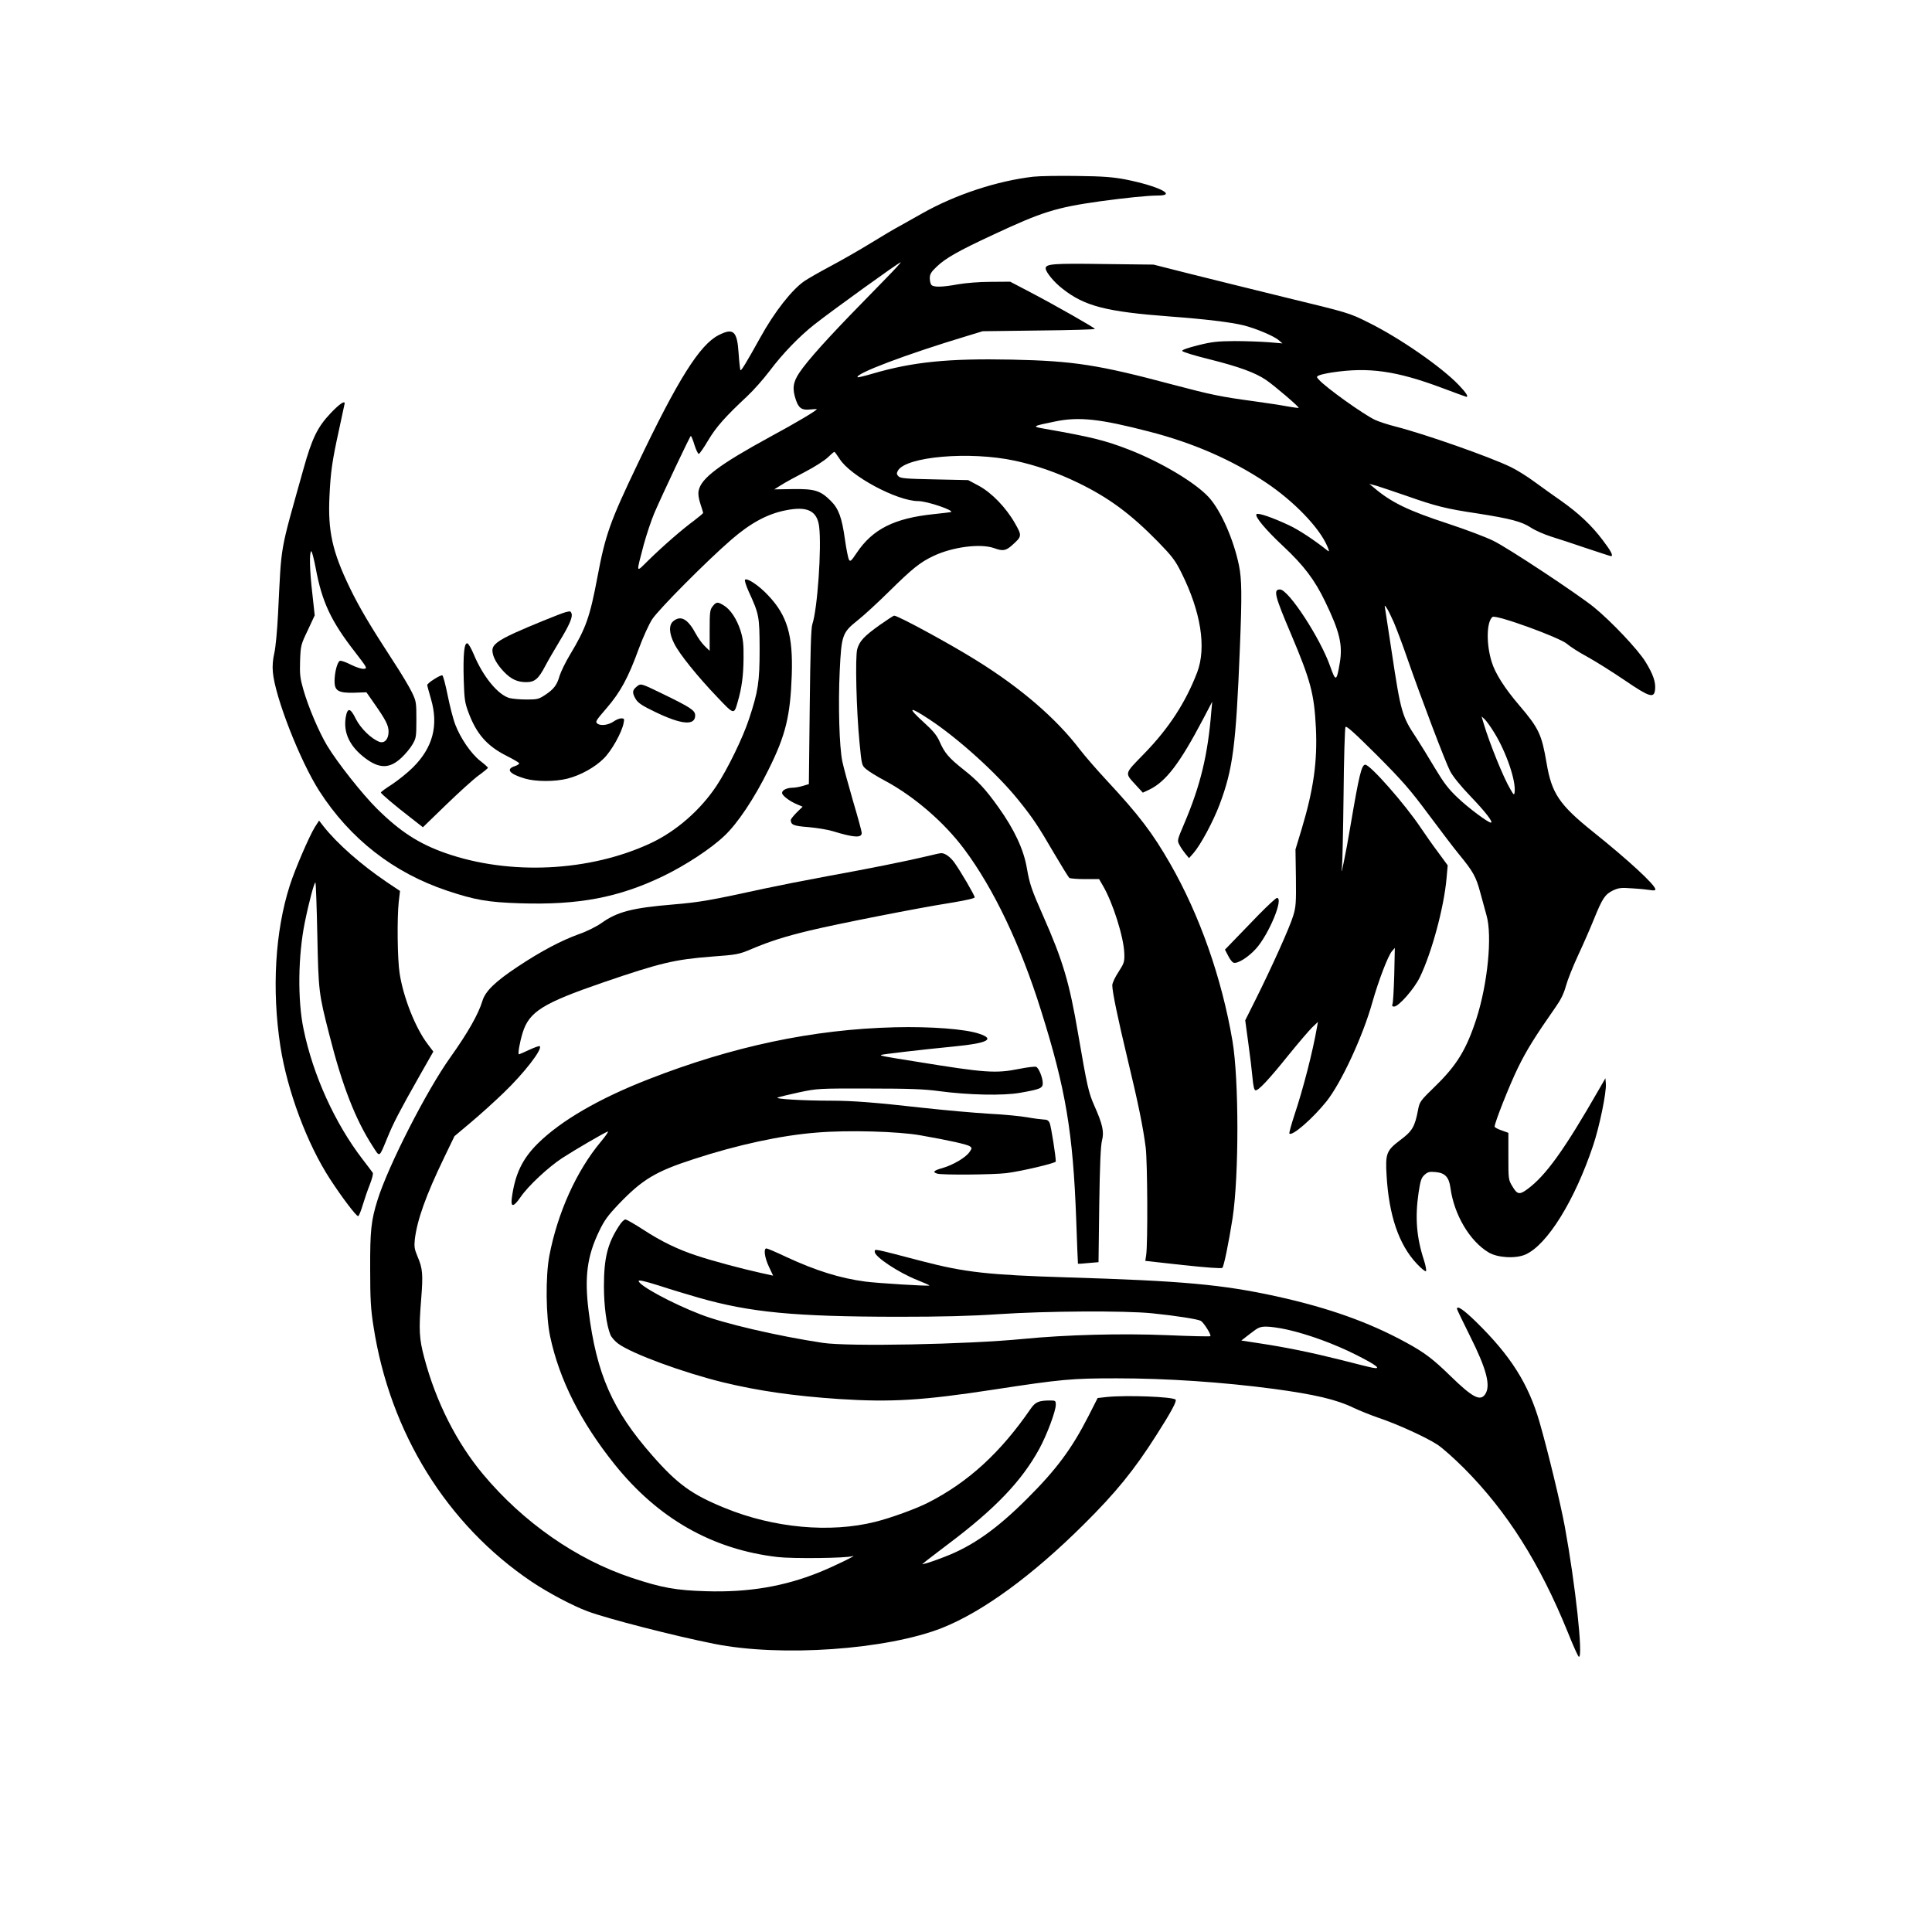
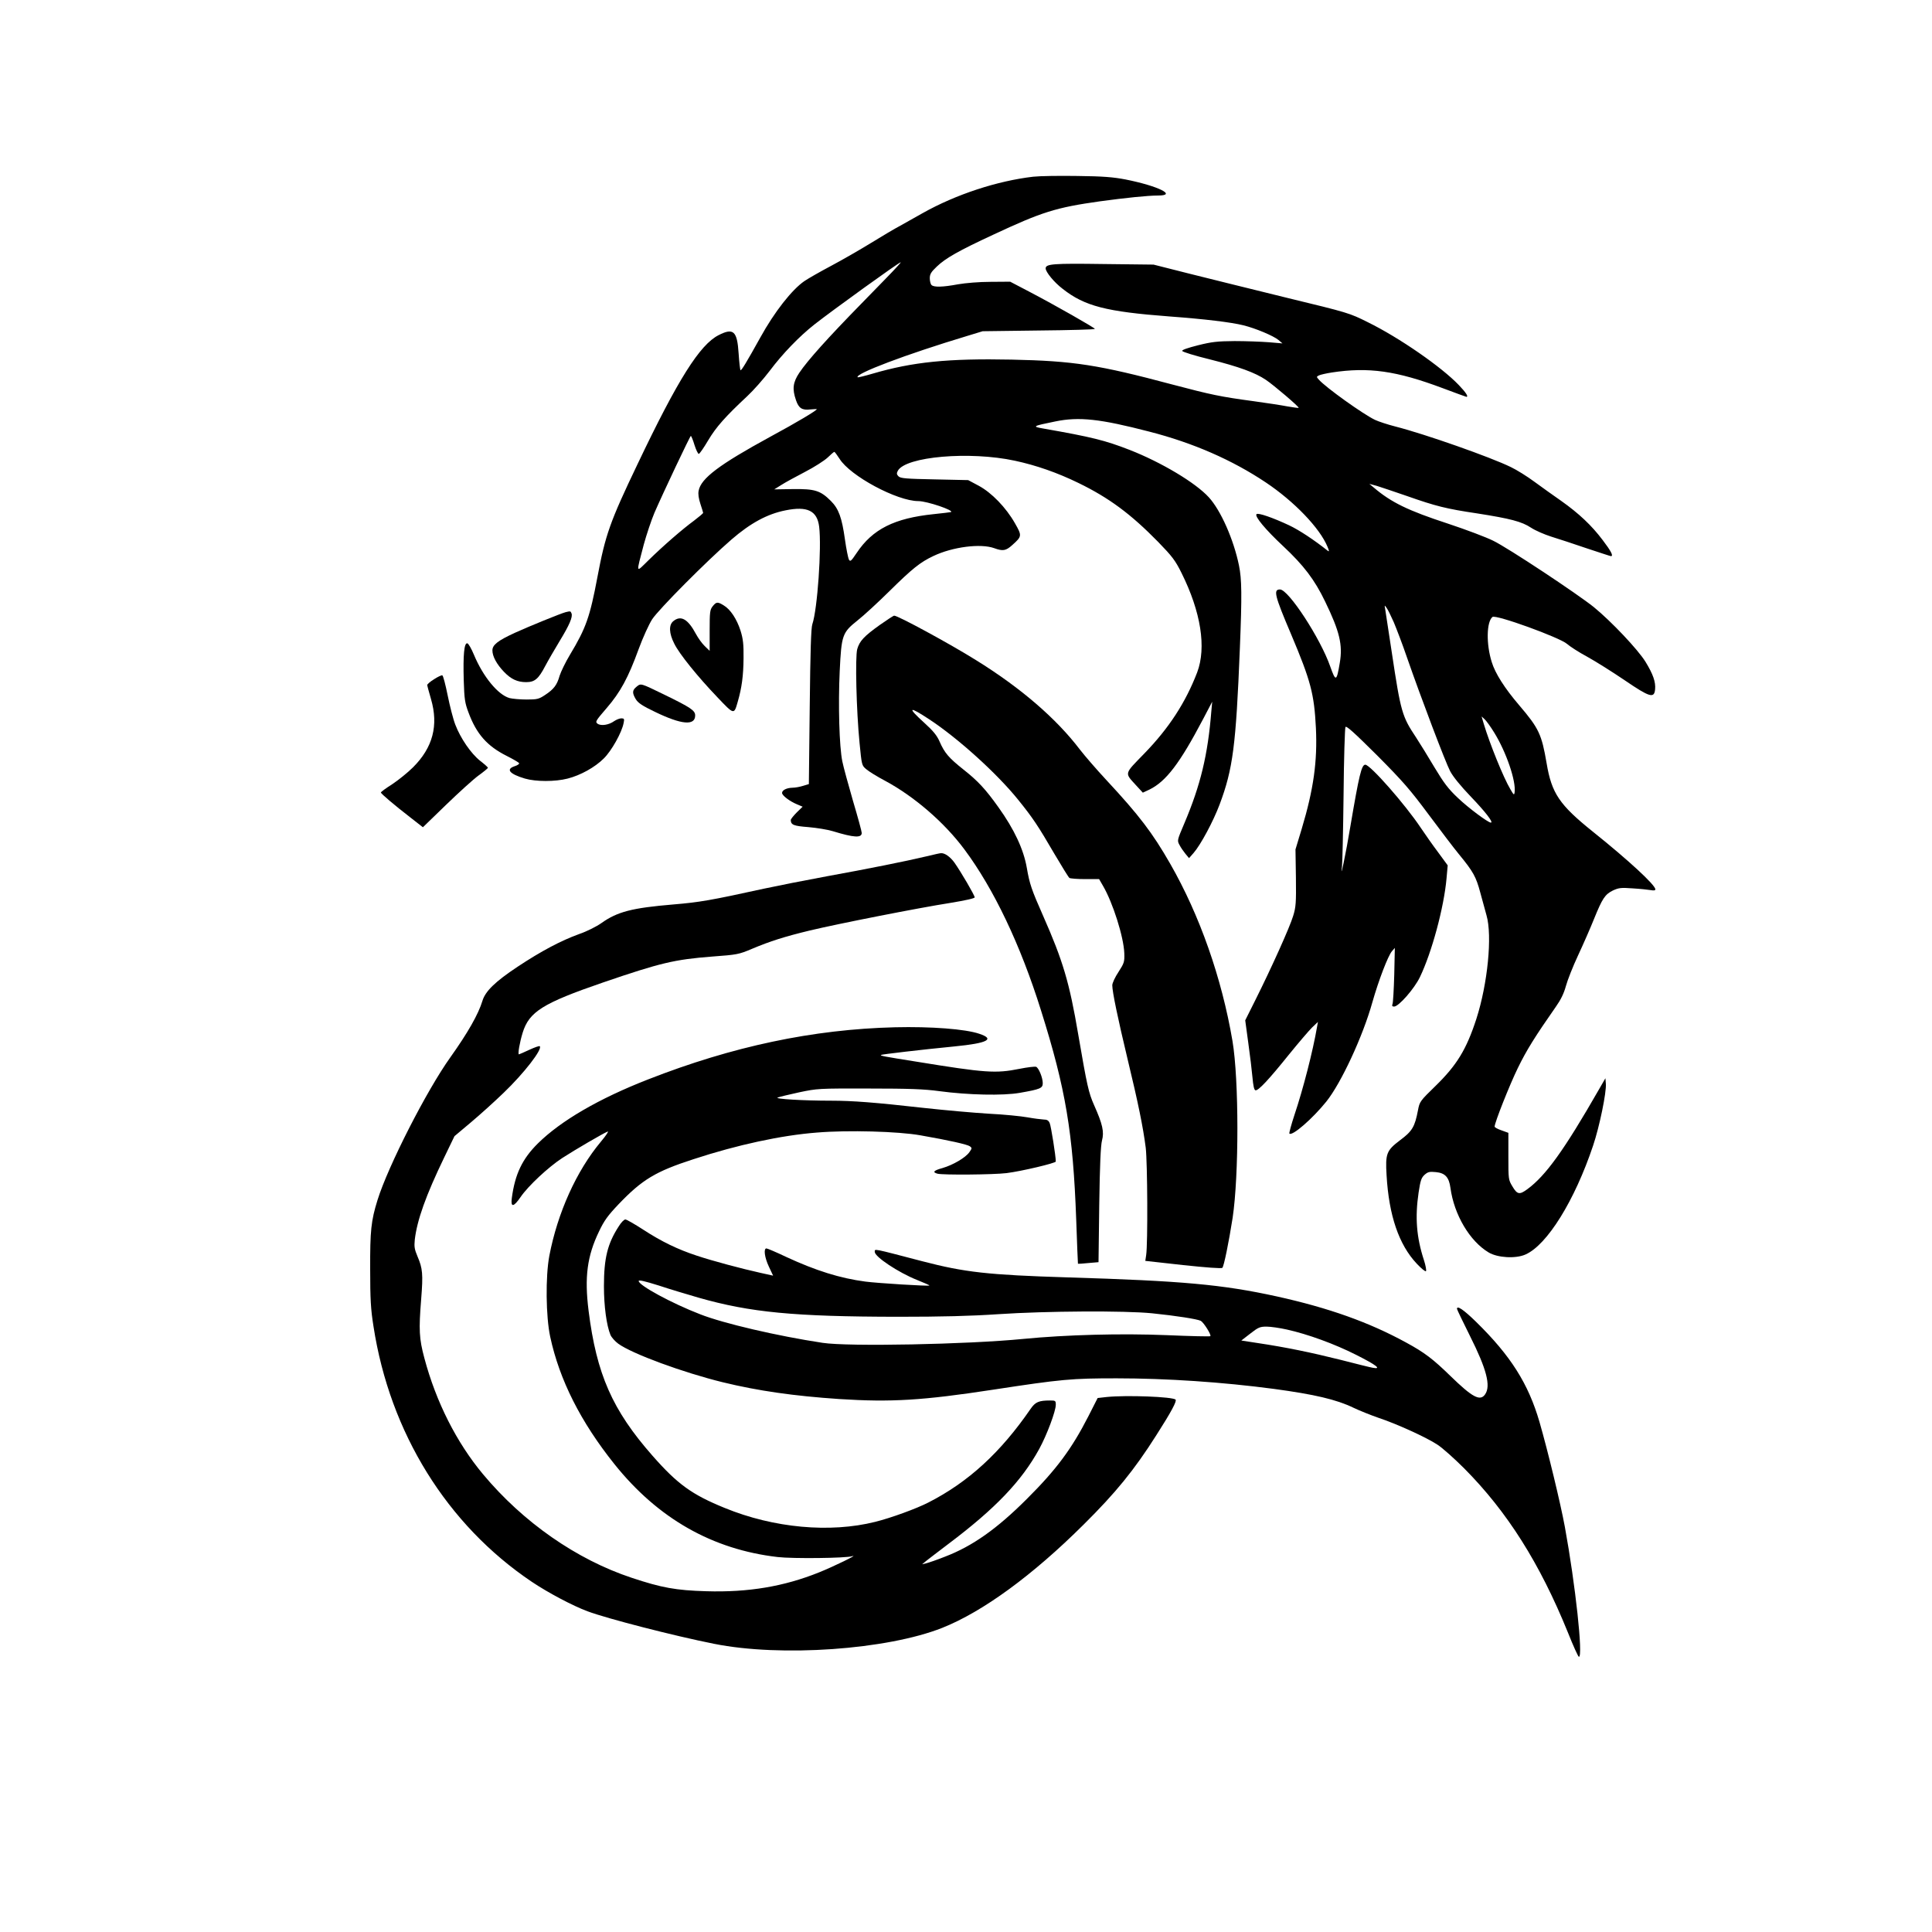
<svg xmlns="http://www.w3.org/2000/svg" version="1.0" width="1000pt" height="1000pt" viewBox="0 0 1334 1334" preserveAspectRatio="xMidYMid meet">
  <g transform="translate(0,1334) scale(0.1,-0.1)" fill="#000000" stroke="none">
    <path d="M7135 12120 c-249 -29 -534 -122 -765 -252 -47 -27 -116 -65 -153 -86 -38 -20 -129 -74 -202 -119 -73 -45 -198 -117 -277 -159 -79 -42 -161 -89 -184 -105 -86 -59 -207 -213 -304 -389 -96 -173 -132 -232 -137 -226 -3 3 -9 55 -13 116 -10 155 -36 178 -138 126 -130 -66 -281 -305 -560 -891 -191 -399 -222 -488 -277 -780 -52 -276 -79 -352 -189 -535 -31 -51 -63 -118 -72 -146 -18 -64 -40 -93 -101 -133 -42 -28 -54 -31 -127 -31 -45 0 -98 5 -118 10 -80 23 -182 147 -246 300 -17 41 -37 76 -45 78 -22 5 -30 -78 -25 -255 4 -131 8 -157 33 -223 55 -148 128 -231 263 -299 44 -22 83 -45 86 -50 4 -5 -10 -15 -29 -21 -65 -21 -38 -54 70 -86 76 -22 208 -22 294 0 90 23 189 78 250 139 54 53 125 180 137 245 6 28 4 32 -16 32 -12 0 -34 -9 -49 -19 -37 -27 -91 -35 -115 -18 -17 13 -14 19 62 107 96 111 150 211 222 409 29 79 71 171 93 205 46 70 378 404 548 551 132 114 247 176 372 201 151 31 219 -2 233 -112 18 -145 -12 -572 -47 -674 -9 -25 -14 -190 -18 -570 l-6 -534 -40 -12 c-22 -7 -55 -13 -73 -13 -41 -1 -72 -17 -72 -36 0 -18 53 -58 104 -79 l38 -16 -41 -40 c-22 -22 -41 -46 -41 -52 1 -34 20 -41 122 -49 57 -5 132 -17 168 -28 147 -45 200 -48 200 -12 0 10 -27 109 -60 220 -32 111 -66 234 -74 274 -21 102 -29 388 -18 623 12 250 18 266 123 350 41 32 140 123 220 202 159 157 213 200 304 243 132 63 326 88 420 54 60 -22 81 -18 125 22 67 60 67 64 18 150 -62 109 -161 211 -250 259 l-73 39 -232 5 c-197 4 -235 7 -249 21 -13 13 -14 21 -5 38 53 99 497 137 808 70 149 -32 294 -83 438 -153 212 -103 362 -214 552 -408 96 -99 118 -127 161 -214 134 -269 173 -515 108 -687 -80 -208 -195 -385 -365 -560 -140 -144 -137 -131 -58 -218 l48 -52 45 21 c115 56 210 181 370 485 l64 122 -6 -65 c-24 -303 -75 -512 -186 -774 -50 -118 -51 -119 -34 -150 9 -18 28 -45 41 -61 l25 -30 31 35 c49 56 136 218 180 335 92 245 113 405 140 1080 15 368 13 476 -6 570 -37 181 -126 381 -208 471 -92 101 -328 242 -548 328 -170 66 -259 88 -594 147 -81 14 -77 17 81 49 164 34 310 18 649 -70 304 -78 573 -196 805 -351 196 -131 373 -315 426 -444 12 -29 13 -36 2 -28 -94 75 -199 144 -267 176 -113 53 -214 88 -225 77 -15 -15 64 -109 184 -221 141 -132 217 -231 290 -383 100 -206 122 -299 101 -422 -22 -131 -28 -133 -66 -26 -67 193 -288 532 -347 532 -47 0 -38 -40 77 -310 136 -322 159 -411 171 -646 11 -231 -16 -424 -98 -697 l-43 -142 3 -195 c2 -173 0 -203 -19 -264 -22 -75 -149 -357 -261 -581 l-70 -140 21 -155 c12 -85 25 -193 29 -239 5 -56 11 -86 20 -89 19 -6 94 75 233 248 65 80 136 163 158 185 l41 39 -6 -34 c-29 -169 -96 -429 -156 -608 -22 -67 -38 -125 -35 -129 20 -19 160 103 255 221 102 127 253 452 318 686 43 151 108 321 135 352 l20 23 -4 -185 c-3 -102 -8 -193 -12 -202 -5 -13 -2 -18 11 -18 32 0 140 124 178 203 82 170 166 480 184 682 l8 90 -66 90 c-37 49 -90 125 -119 168 -110 165 -350 437 -384 437 -26 0 -43 -73 -102 -420 -32 -194 -74 -393 -59 -285 3 22 8 245 11 495 2 250 9 462 13 470 6 11 59 -37 218 -195 180 -181 229 -238 357 -410 82 -110 176 -234 210 -275 97 -118 117 -154 146 -263 15 -56 35 -127 43 -157 41 -141 8 -473 -70 -715 -69 -212 -135 -320 -284 -465 -105 -102 -108 -107 -119 -165 -22 -115 -39 -145 -124 -208 -94 -71 -102 -93 -93 -242 16 -278 85 -479 208 -610 31 -33 60 -57 64 -52 4 4 -2 39 -14 76 -52 159 -62 296 -37 466 13 86 19 103 42 124 23 20 34 22 77 18 64 -6 91 -35 101 -109 25 -185 133 -368 264 -446 62 -37 187 -44 254 -14 150 66 340 373 467 752 44 130 93 369 88 427 l-3 38 -45 -78 c-239 -417 -367 -595 -494 -688 -54 -40 -70 -37 -103 19 -28 46 -28 50 -28 208 l0 162 -47 17 c-27 9 -48 21 -48 26 0 27 102 285 160 404 62 127 118 216 263 424 34 48 55 91 69 142 11 41 49 137 85 214 36 77 85 189 109 249 58 143 76 170 130 197 41 19 56 21 137 15 51 -3 107 -9 125 -12 21 -4 32 -2 32 5 0 30 -185 201 -431 398 -232 186 -285 265 -320 473 -34 199 -53 241 -189 400 -100 117 -166 220 -190 299 -39 124 -36 277 5 311 22 19 465 -142 515 -186 19 -17 82 -58 140 -89 58 -32 174 -105 258 -162 173 -118 204 -127 210 -63 5 51 -14 105 -66 190 -53 86 -237 280 -357 378 -113 91 -594 410 -696 459 -46 23 -186 76 -310 117 -278 91 -393 147 -514 250 l-30 25 52 -14 c28 -9 122 -40 208 -70 199 -70 270 -88 485 -120 229 -36 307 -56 372 -99 29 -19 91 -46 138 -61 47 -14 157 -51 246 -81 88 -29 163 -54 167 -54 19 0 1 35 -57 111 -76 101 -164 184 -287 271 -50 35 -132 93 -182 130 -51 38 -125 84 -165 103 -141 69 -593 228 -797 280 -55 14 -118 35 -141 46 -82 39 -339 223 -387 277 -18 20 -18 21 0 30 10 5 50 14 88 20 255 39 446 12 766 -108 88 -33 162 -60 164 -60 16 0 -2 29 -52 81 -119 125 -412 328 -628 434 -128 64 -135 66 -560 169 -236 58 -540 133 -675 167 l-245 62 -345 4 c-347 5 -400 1 -400 -30 0 -25 58 -96 117 -141 152 -120 301 -158 738 -191 244 -18 425 -40 510 -61 85 -21 208 -73 242 -101 l28 -24 -95 8 c-52 4 -158 8 -235 8 -119 -1 -157 -5 -253 -29 -71 -18 -112 -32 -109 -39 2 -7 87 -33 189 -58 203 -51 315 -92 389 -142 55 -37 232 -188 226 -193 -2 -2 -37 3 -78 10 -41 8 -146 24 -234 36 -229 31 -291 44 -560 115 -510 136 -681 163 -1110 172 -438 9 -684 -16 -960 -97 -54 -16 -101 -27 -103 -25 -23 23 333 158 758 286 l105 32 388 5 c213 2 387 7 387 11 0 7 -275 164 -455 258 l-130 68 -135 -1 c-79 0 -173 -8 -225 -17 -107 -20 -167 -21 -183 -5 -7 7 -12 28 -12 47 0 28 9 43 48 80 60 58 152 110 389 220 338 158 433 188 738 231 176 24 331 40 401 40 135 0 1 66 -225 111 -84 16 -153 22 -331 24 -124 2 -261 0 -305 -5z m-946 -627 c-18 -21 -127 -132 -240 -248 -234 -239 -373 -394 -430 -479 -44 -66 -50 -111 -23 -189 19 -56 42 -71 100 -64 24 2 44 3 44 2 0 -9 -137 -91 -322 -191 -352 -192 -478 -287 -494 -372 -5 -23 0 -54 12 -91 10 -31 19 -59 19 -62 0 -4 -29 -28 -63 -54 -78 -57 -211 -172 -315 -274 -89 -87 -86 -98 -32 109 19 69 52 168 74 220 61 140 245 529 251 530 3 0 15 -28 25 -62 11 -35 25 -63 30 -62 6 1 35 43 65 94 55 92 117 162 270 305 42 39 111 117 155 175 87 116 203 237 310 321 125 98 581 427 594 428 3 1 -11 -16 -30 -36z m-392 -1321 c73 -118 397 -292 544 -292 60 0 254 -66 224 -76 -5 -1 -58 -8 -118 -14 -271 -28 -422 -103 -532 -268 -39 -58 -44 -62 -54 -45 -5 11 -18 74 -27 139 -21 150 -43 211 -97 265 -72 72 -111 84 -262 82 l-129 -2 48 30 c26 17 100 57 165 91 64 33 134 78 156 99 22 21 42 39 46 39 3 0 19 -22 36 -48z m3827 -1129 c18 -43 60 -152 91 -243 98 -282 265 -722 298 -785 20 -38 73 -103 144 -177 98 -102 157 -178 137 -178 -19 0 -156 102 -227 170 -67 63 -97 103 -162 211 -44 74 -101 167 -128 208 -96 144 -105 174 -167 586 -22 143 -42 276 -45 295 -6 34 -6 34 9 13 9 -12 31 -57 50 -100z m693 -761 c83 -134 152 -335 141 -413 -3 -21 -6 -19 -29 21 -48 80 -143 316 -183 449 l-16 54 21 -19 c11 -10 41 -51 66 -92z" />
-     <path d="M2282 10486 c-90 -95 -128 -174 -186 -382 -168 -600 -151 -504 -176 -999 -6 -119 -17 -238 -26 -275 -10 -42 -14 -88 -10 -130 14 -170 187 -613 321 -822 213 -331 512 -564 882 -688 192 -64 282 -80 503 -87 407 -13 683 40 990 188 153 74 329 189 422 278 90 84 207 259 304 456 119 238 151 371 161 655 9 273 -31 410 -163 549 -62 67 -146 123 -160 108 -4 -4 7 -40 25 -80 73 -159 75 -172 76 -397 0 -230 -10 -294 -73 -484 -42 -129 -149 -348 -224 -461 -112 -169 -279 -314 -453 -396 -422 -198 -976 -225 -1420 -69 -184 65 -312 148 -471 305 -102 101 -275 320 -346 438 -57 96 -128 263 -163 384 -23 80 -26 107 -23 200 4 105 5 111 53 211 l48 103 -16 147 c-19 160 -22 288 -8 296 4 3 18 -49 31 -117 43 -233 106 -367 272 -580 83 -108 86 -112 61 -115 -15 -2 -53 10 -89 28 -35 18 -69 30 -77 27 -18 -7 -37 -81 -37 -141 0 -66 27 -82 137 -79 l83 3 51 -73 c82 -117 102 -155 102 -199 0 -52 -28 -83 -64 -70 -57 22 -129 93 -162 158 -38 78 -58 81 -70 10 -17 -106 28 -201 136 -282 98 -73 168 -72 249 4 27 25 62 67 76 92 25 42 27 53 27 170 0 119 -1 128 -31 190 -17 36 -75 133 -129 215 -157 241 -234 370 -301 509 -119 247 -151 389 -139 631 8 167 18 240 66 458 21 98 39 180 39 182 0 21 -39 -7 -98 -69z" />
    <path d="M4921 9154 c-19 -24 -21 -40 -21 -167 l0 -141 -34 33 c-19 18 -46 56 -61 84 -55 103 -104 131 -156 88 -32 -26 -30 -84 7 -156 35 -71 162 -228 298 -370 116 -122 114 -121 140 -30 28 96 39 181 40 300 1 97 -3 133 -21 191 -26 80 -69 146 -116 174 -42 26 -51 25 -76 -6z" />
    <path d="M3905 9113 c-34 -9 -255 -99 -349 -142 -120 -55 -156 -84 -156 -122 0 -41 30 -96 80 -148 49 -51 93 -71 153 -71 59 0 85 22 131 110 20 38 66 117 101 175 67 110 91 166 81 190 -6 16 -8 16 -41 8z" />
    <path d="M6075 9025 c-109 -78 -140 -111 -156 -167 -15 -54 -6 -426 16 -648 15 -153 15 -155 46 -181 17 -15 75 -51 130 -80 201 -108 409 -287 548 -474 202 -271 387 -658 529 -1112 171 -543 221 -843 243 -1445 6 -167 11 -303 12 -304 1 -1 34 1 72 5 l70 6 5 395 c4 279 10 410 19 445 16 60 4 113 -54 243 -39 88 -49 135 -110 489 -61 360 -106 510 -242 818 -81 183 -94 222 -113 332 -22 128 -87 267 -196 419 -89 125 -142 182 -241 260 -103 82 -131 115 -166 195 -18 41 -44 73 -106 129 -119 108 -107 117 34 24 200 -131 470 -376 615 -556 101 -125 137 -179 250 -373 52 -88 98 -163 104 -167 6 -4 55 -8 108 -8 l97 0 26 -45 c69 -117 144 -355 148 -467 2 -60 -1 -68 -40 -129 -24 -36 -43 -77 -43 -92 0 -45 39 -232 105 -507 74 -306 108 -474 126 -615 12 -102 15 -662 3 -741 l-6 -40 261 -29 c159 -17 265 -25 271 -19 11 11 44 173 71 345 44 293 44 954 -1 1221 -74 436 -227 870 -430 1224 -122 213 -215 335 -439 576 -68 73 -151 169 -185 213 -162 213 -407 425 -717 617 -179 112 -542 309 -565 307 -5 0 -49 -29 -99 -64z" />
    <path d="M2997 8650 c-26 -16 -47 -34 -47 -40 0 -5 12 -49 26 -97 53 -182 13 -335 -125 -472 -36 -36 -101 -88 -143 -116 -43 -27 -78 -53 -78 -57 0 -8 93 -87 203 -172 l87 -68 160 155 c88 85 189 177 225 203 36 26 65 50 64 53 0 3 -24 25 -54 48 -63 50 -135 155 -171 249 -15 38 -38 129 -53 203 -15 74 -31 136 -37 138 -5 2 -31 -10 -57 -27z" />
    <path d="M4396 8599 c-31 -25 -32 -43 -6 -87 16 -26 46 -46 134 -88 182 -88 276 -96 276 -24 0 34 -29 54 -218 146 -159 77 -156 77 -186 53z" />
-     <path d="M2174 7629 c-38 -61 -137 -290 -173 -403 -102 -318 -125 -720 -65 -1111 48 -307 184 -672 342 -915 81 -125 184 -261 195 -257 6 2 20 37 32 78 12 40 34 104 49 141 15 39 24 73 20 80 -5 7 -36 49 -71 94 -190 247 -342 581 -407 898 -42 200 -38 506 8 734 30 148 67 285 74 278 3 -3 9 -167 13 -363 8 -389 10 -403 83 -688 89 -352 180 -585 299 -769 51 -79 43 -84 102 59 41 100 82 180 222 427 l95 167 -40 53 c-85 112 -168 324 -193 489 -15 96 -18 377 -6 491 l9 76 -91 61 c-179 121 -342 265 -437 385 l-31 40 -29 -45z" />
    <path d="M6405 7429 c-151 -36 -417 -89 -693 -139 -152 -28 -349 -67 -437 -86 -369 -81 -446 -94 -625 -109 -286 -24 -387 -50 -498 -129 -34 -24 -102 -58 -152 -75 -127 -46 -263 -118 -426 -226 -155 -103 -223 -169 -243 -236 -28 -92 -100 -219 -221 -389 -164 -229 -430 -751 -503 -985 -45 -144 -52 -213 -51 -480 0 -205 4 -276 23 -394 113 -733 507 -1369 1093 -1763 110 -74 283 -166 386 -204 130 -49 595 -169 872 -224 463 -93 1194 -41 1576 110 281 112 623 362 976 713 222 220 349 376 502 617 103 161 143 236 133 246 -20 20 -339 32 -476 18 l-62 -7 -64 -126 c-115 -225 -221 -368 -425 -571 -207 -207 -376 -326 -564 -398 -55 -22 -114 -42 -130 -46 l-29 -7 29 24 c16 13 85 65 153 117 323 243 505 433 627 656 53 97 114 261 114 304 0 28 -2 30 -39 30 -78 0 -102 -10 -135 -58 -207 -301 -429 -505 -705 -646 -81 -42 -259 -107 -368 -134 -311 -78 -700 -43 -1039 96 -226 92 -325 163 -499 361 -277 315 -386 563 -441 1001 -29 232 -10 377 72 547 36 76 61 110 136 189 163 170 254 225 516 310 302 99 606 165 853 184 215 18 563 8 714 -19 200 -35 324 -63 342 -76 15 -11 15 -14 -4 -41 -27 -38 -113 -88 -185 -109 -62 -17 -72 -29 -35 -39 37 -10 387 -7 477 4 104 13 340 69 340 80 0 38 -33 245 -42 265 -8 19 -19 25 -42 25 -17 1 -67 7 -111 15 -44 8 -163 20 -265 25 -102 6 -304 24 -450 40 -338 38 -494 50 -640 50 -193 0 -397 12 -370 22 13 5 80 21 149 36 124 26 132 27 481 26 278 0 383 -4 485 -18 201 -27 440 -32 555 -12 143 25 160 32 160 67 0 38 -28 106 -46 113 -8 3 -60 -3 -115 -14 -164 -33 -235 -28 -714 50 -220 35 -248 40 -242 46 4 4 275 36 510 59 225 22 280 50 169 87 -96 33 -335 51 -582 45 -567 -14 -1123 -132 -1705 -360 -341 -133 -603 -286 -761 -442 -108 -107 -158 -212 -180 -377 -9 -66 12 -64 60 6 53 78 192 207 288 270 88 57 285 172 314 183 9 3 -12 -28 -47 -70 -169 -202 -299 -491 -356 -788 -27 -144 -24 -420 6 -559 64 -298 211 -589 444 -880 301 -376 677 -589 1127 -641 104 -12 472 -8 515 6 48 15 -130 -72 -230 -112 -241 -97 -488 -139 -779 -130 -209 6 -308 24 -515 93 -380 126 -749 383 -1026 715 -182 218 -324 498 -405 802 -36 134 -39 195 -22 406 14 175 10 213 -25 295 -21 50 -24 67 -19 117 16 135 76 304 204 569 l70 145 113 95 c62 52 164 144 226 204 142 136 270 302 250 322 -3 4 -36 -8 -73 -25 -36 -17 -69 -31 -71 -31 -9 0 5 82 26 150 45 144 138 203 554 346 397 136 495 159 752 179 175 13 186 15 276 53 128 54 227 85 400 127 201 48 756 157 967 190 109 18 172 32 172 39 0 14 -96 178 -140 240 -30 41 -67 67 -93 65 -7 0 -48 -9 -92 -20z" />
-     <path d="M8690 7023 c-63 -65 -141 -146 -173 -179 l-59 -61 22 -42 c11 -23 28 -45 37 -48 26 -10 100 36 154 95 90 99 195 352 146 352 -7 0 -64 -53 -127 -117z" />
    <path d="M4272 4872 c-77 -119 -102 -219 -102 -413 0 -137 18 -271 45 -336 7 -17 32 -45 54 -61 96 -70 448 -199 721 -266 246 -60 493 -95 805 -116 359 -23 575 -10 1065 65 471 72 539 78 850 78 343 0 732 -26 1086 -73 280 -38 431 -73 549 -130 44 -21 122 -52 174 -70 121 -40 329 -134 406 -185 33 -21 116 -95 185 -164 297 -299 522 -655 716 -1133 37 -93 71 -168 76 -168 30 0 -24 498 -97 897 -30 163 -117 523 -175 724 -77 265 -199 458 -438 692 -86 84 -132 115 -132 90 0 -5 41 -89 90 -188 115 -229 145 -345 104 -403 -34 -49 -87 -21 -239 127 -120 117 -179 162 -304 230 -259 142 -539 241 -897 320 -375 82 -650 107 -1444 131 -548 17 -708 35 -1000 111 -349 91 -330 88 -330 65 0 -34 163 -142 290 -193 50 -20 89 -37 87 -39 -5 -6 -359 16 -442 27 -175 23 -343 76 -546 170 -69 33 -131 59 -137 59 -21 0 -13 -63 17 -126 l29 -62 -86 19 c-127 28 -334 83 -441 119 -131 43 -243 97 -369 179 -60 39 -116 71 -124 71 -9 0 -30 -21 -46 -48z m551 -492 c357 -102 660 -131 1377 -132 305 0 501 5 695 18 330 22 871 25 1060 6 167 -17 312 -40 336 -52 20 -11 75 -98 66 -106 -3 -3 -137 0 -299 7 -316 13 -696 3 -993 -26 -387 -38 -1209 -54 -1385 -27 -311 47 -685 134 -845 197 -197 76 -425 200 -425 230 0 9 42 -1 138 -31 75 -25 199 -62 275 -84z m4062 -220 c144 -32 329 -99 479 -175 141 -71 179 -101 114 -89 -18 3 -118 28 -223 55 -204 51 -380 87 -567 115 l-117 18 62 48 c55 43 67 48 112 48 28 0 91 -9 140 -20z" />
  </g>
</svg>